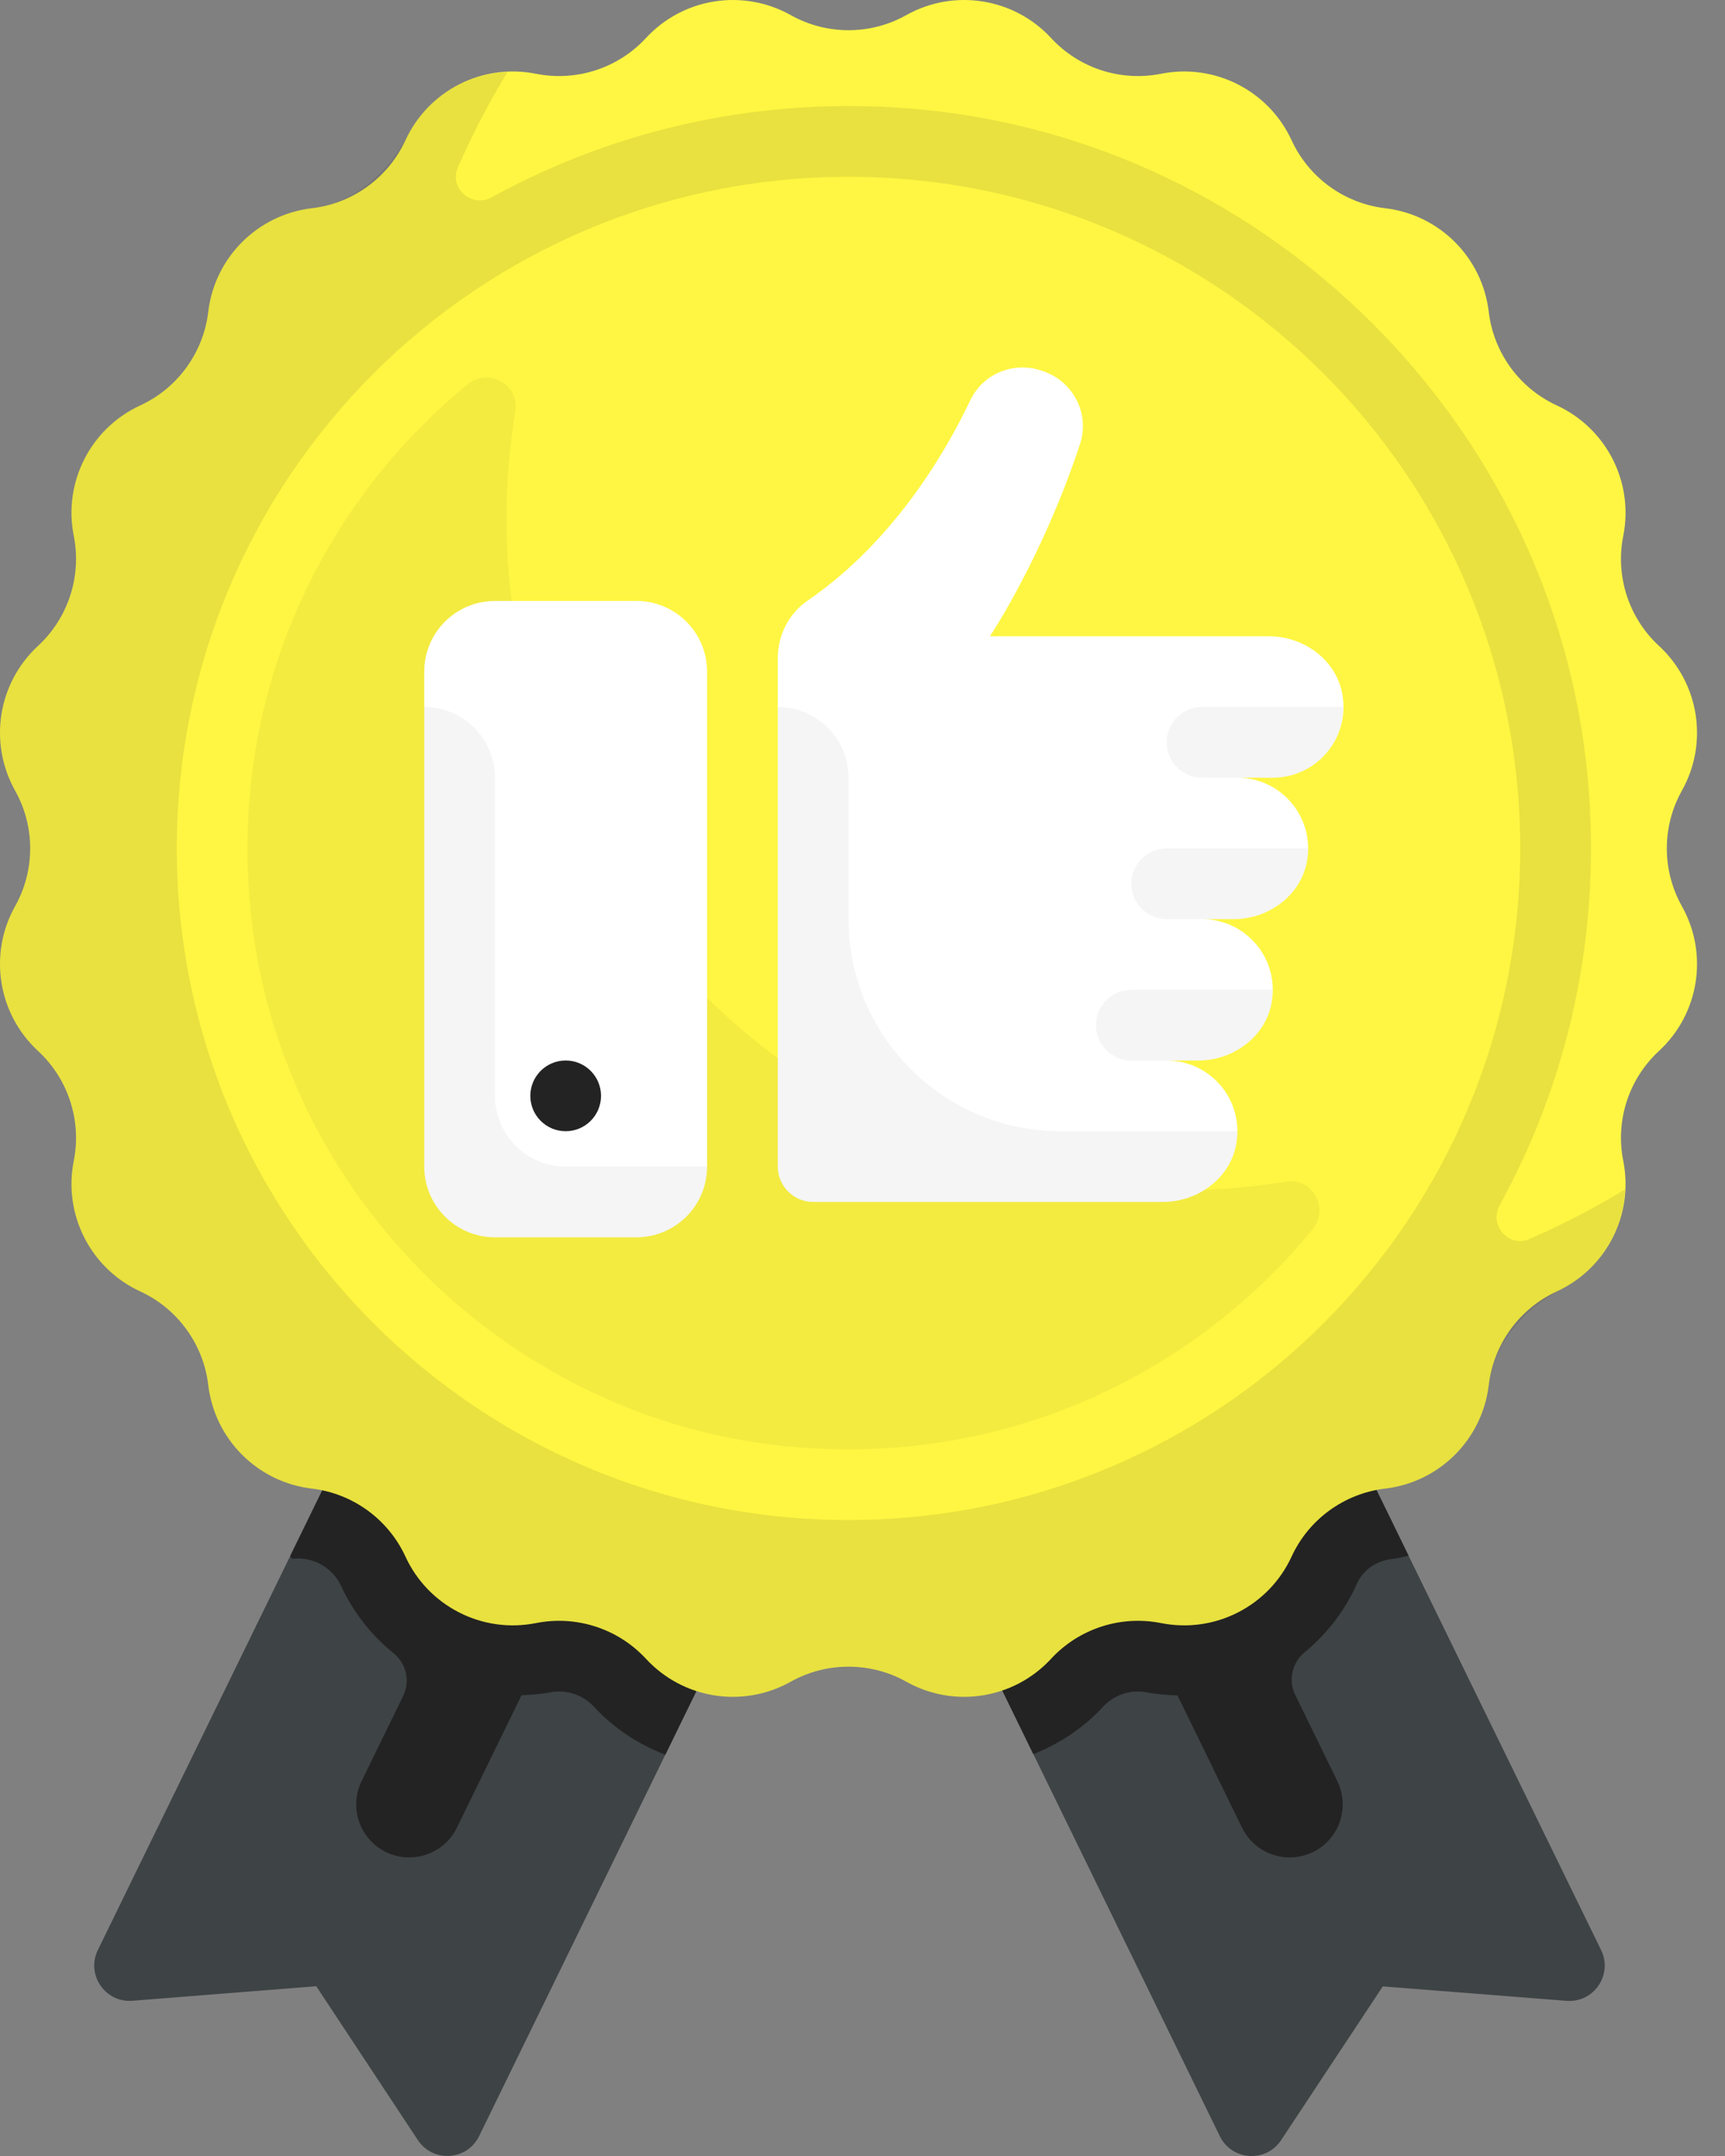
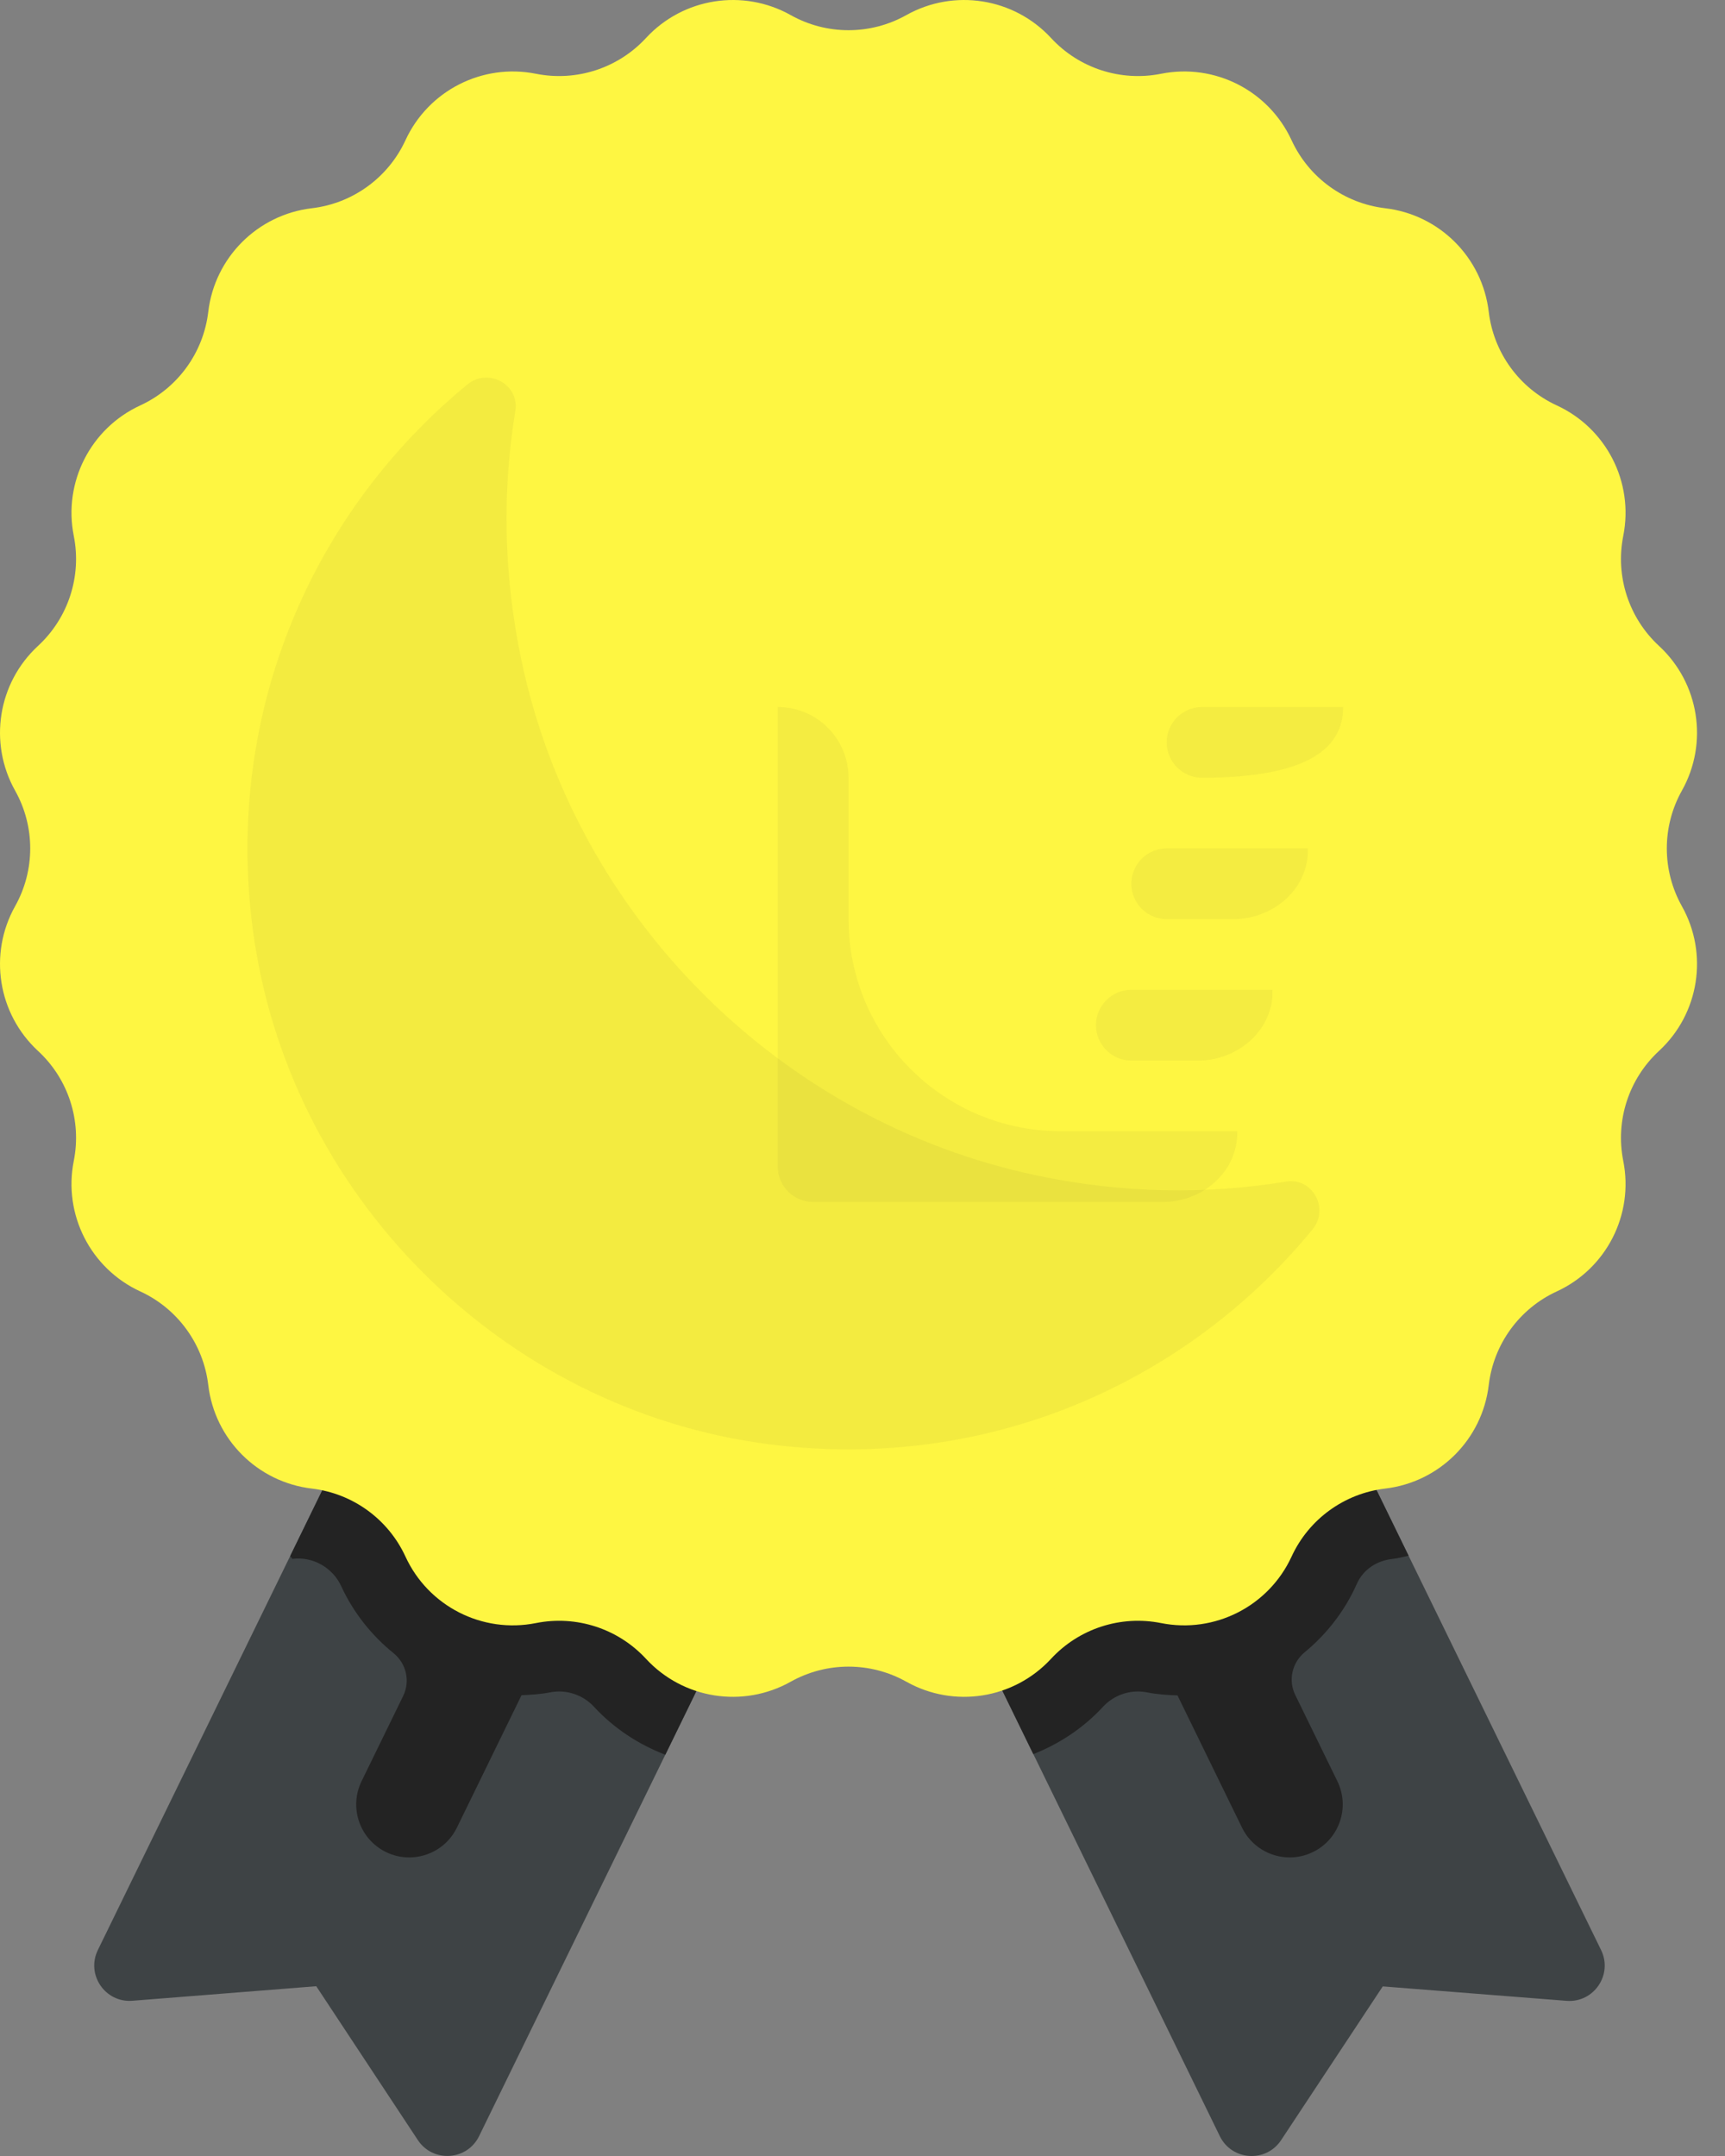
<svg xmlns="http://www.w3.org/2000/svg" width="48" height="60" viewBox="0 0 48 60" fill="none">
  <rect x="0" y="0" width="48" height="60" fill="#808080" stroke="none" />
  <path d="M9.367 40.656L2.723 54.268C2.389 54.952 2.926 55.74 3.685 55.68L8.8 55.275L11.627 59.557C12.047 60.192 12.998 60.131 13.332 59.446L19.727 46.346L9.367 40.656Z" fill="#3E4345" />
  <path d="M37.897 40.635L27.576 46.402L33.943 59.448C34.277 60.132 35.228 60.194 35.648 59.559L38.477 55.28L43.591 55.682C44.35 55.741 44.886 54.953 44.552 54.269L37.897 40.635Z" fill="#3E4345" />
  <path d="M15.934 44.263L13.345 42.841L9.367 40.656L8.075 43.304C8.11 43.351 8.099 43.336 8.134 43.382C8.711 43.309 9.26 43.632 9.494 44.141C9.835 44.881 10.34 45.512 10.951 46.007C11.307 46.295 11.419 46.786 11.219 47.197L10.062 49.568C9.704 50.301 10.008 51.184 10.74 51.541C10.948 51.643 11.169 51.691 11.386 51.691C11.933 51.691 12.458 51.387 12.713 50.863L14.512 47.177C14.776 47.164 15.04 47.15 15.299 47.099C15.384 47.082 15.471 47.073 15.557 47.073C15.925 47.073 16.28 47.228 16.529 47.499C17.082 48.097 17.765 48.546 18.513 48.833L19.726 46.347L15.934 44.263Z" fill="#232323" />
  <path d="M37.897 40.635L27.575 46.402L28.753 48.816C29.483 48.528 30.151 48.085 30.692 47.499C30.942 47.228 31.296 47.073 31.664 47.073C31.751 47.073 31.838 47.082 31.923 47.099C32.2 47.154 32.483 47.172 32.765 47.182L34.561 50.863C34.817 51.386 35.341 51.691 35.888 51.691C36.105 51.691 36.326 51.643 36.534 51.541C37.267 51.184 37.57 50.301 37.213 49.568L36.041 47.168C35.842 46.758 35.953 46.27 36.305 45.98C36.918 45.475 37.421 44.831 37.755 44.078C37.935 43.675 38.315 43.428 38.755 43.383C38.907 43.367 39.048 43.324 39.195 43.294L37.897 40.635Z" fill="#232323" />
  <path d="M25.22 0.42C26.548 -0.324 28.213 -0.06 29.247 1.058C30.024 1.9 31.184 2.277 32.307 2.053C33.801 1.755 35.303 2.521 35.94 3.904C36.419 4.944 37.406 5.661 38.544 5.795C40.056 5.974 41.248 7.166 41.426 8.678C41.561 9.816 42.277 10.802 43.318 11.282C44.701 11.919 45.467 13.421 45.169 14.914C44.945 16.038 45.322 17.197 46.163 17.975C47.282 19.008 47.546 20.673 46.801 22.002C46.241 23.001 46.241 24.22 46.801 25.22C47.546 26.548 47.282 28.213 46.163 29.247C45.322 30.024 44.945 31.184 45.169 32.307C45.467 33.801 44.701 35.303 43.318 35.94C42.277 36.419 41.561 37.406 41.426 38.544C41.248 40.056 40.056 41.248 38.544 41.426C37.406 41.561 36.419 42.277 35.94 43.318C35.303 44.701 33.801 45.467 32.307 45.169C31.184 44.945 30.024 45.322 29.247 46.163C28.213 47.282 26.548 47.546 25.22 46.801C24.22 46.241 23.001 46.241 22.002 46.801C20.673 47.546 19.008 47.282 17.975 46.163C17.197 45.322 16.038 44.945 14.914 45.169C13.421 45.467 11.918 44.701 11.282 43.318C10.802 42.277 9.816 41.561 8.678 41.426C7.166 41.248 5.974 40.056 5.795 38.544C5.661 37.406 4.944 36.419 3.904 35.94C2.521 35.303 1.755 33.801 2.053 32.307C2.277 31.184 1.9 30.024 1.058 29.247C-0.06 28.213 -0.324 26.548 0.42 25.22C0.981 24.22 0.981 23.001 0.42 22.002C-0.324 20.673 -0.06 19.008 1.058 17.975C1.9 17.197 2.277 16.038 2.053 14.914C1.755 13.421 2.521 11.918 3.904 11.282C4.944 10.802 5.661 9.816 5.795 8.678C5.974 7.166 7.166 5.974 8.678 5.795C9.816 5.661 10.802 4.944 11.282 3.904C11.919 2.521 13.421 1.755 14.914 2.053C16.038 2.277 17.197 1.9 17.975 1.058C19.008 -0.06 20.673 -0.324 22.002 0.42C23.001 0.981 24.22 0.981 25.22 0.42Z" fill="#FEF642" />
-   <path opacity="0.1" d="M41.729 33.542C43.641 30.063 44.581 25.975 44.179 21.642C43.273 11.867 35.355 3.949 25.58 3.043C21.247 2.641 17.159 3.581 13.68 5.492C13.124 5.798 12.487 5.238 12.742 4.657C13.143 3.739 13.603 2.852 14.121 2.004C12.967 2.057 11.902 2.706 11.354 3.757C10.805 4.808 9.846 5.654 8.668 5.796C7.161 5.979 5.973 7.169 5.795 8.678C5.659 9.833 4.96 10.795 3.904 11.282C2.521 11.918 1.755 13.421 2.053 14.914C2.28 16.055 1.913 17.186 1.058 17.975C-0.06 19.008 -0.324 20.674 0.42 22.002C0.989 23.017 0.989 24.205 0.42 25.22C-0.324 26.548 -0.06 28.214 1.058 29.247C1.913 30.036 2.28 31.167 2.053 32.308C1.755 33.801 2.52 35.303 3.903 35.94C4.96 36.427 5.659 37.388 5.795 38.544C5.974 40.056 7.166 41.248 8.678 41.426C9.833 41.563 10.795 42.261 11.282 43.318C11.919 44.701 13.421 45.467 14.914 45.169C16.055 44.942 17.186 45.309 17.975 46.164C19.008 47.282 20.674 47.546 22.002 46.801C23.017 46.232 24.205 46.232 25.22 46.801C26.548 47.546 28.214 47.282 29.247 46.164C30.036 45.309 31.167 44.942 32.308 45.169C33.801 45.467 35.304 44.701 35.94 43.318C36.427 42.261 37.389 41.563 38.544 41.426C40.053 41.248 41.243 40.061 41.426 38.554C41.568 37.376 42.414 36.417 43.465 35.868C44.515 35.319 45.165 34.255 45.218 33.101C44.37 33.619 43.483 34.079 42.565 34.48C41.984 34.734 41.424 34.097 41.729 33.542Z" fill="#232323" />
  <path d="M23.611 42.302C33.934 42.302 42.302 33.934 42.302 23.611C42.302 13.288 33.934 4.92 23.611 4.92C13.288 4.92 4.919 13.288 4.919 23.611C4.919 33.934 13.288 42.302 23.611 42.302Z" fill="#FEF642" />
  <path opacity="0.05" d="M28.851 32.713C21.706 31.209 16.012 25.515 14.508 18.37C14.003 15.969 13.977 13.638 14.339 11.438C14.46 10.699 13.587 10.223 13.008 10.698C8.755 14.189 6.248 19.725 7.028 25.814C7.979 33.245 13.977 39.242 21.407 40.194C27.497 40.974 33.032 38.467 36.523 34.213C36.998 33.634 36.522 32.761 35.784 32.883C33.583 33.245 31.253 33.219 28.851 32.713Z" fill="#232323" />
-   <path d="M37.357 19.345C37.199 18.378 36.291 17.708 35.311 17.708H27.546C27.546 17.708 29.021 15.496 30.055 12.349C30.33 11.511 29.859 10.609 29.023 10.33L28.966 10.311C28.197 10.055 27.351 10.402 27.003 11.134C26.291 12.634 24.836 15.094 22.474 16.714C21.949 17.074 21.643 17.677 21.643 18.314V32.465C21.643 33.008 22.084 33.449 22.627 33.449H32.359C33.34 33.449 34.248 32.779 34.405 31.812C34.606 30.579 33.66 29.514 32.465 29.514H33.343C34.324 29.514 35.232 28.844 35.389 27.877C35.59 26.644 34.644 25.579 33.449 25.579H34.327C35.307 25.579 36.216 24.909 36.373 23.941C36.573 22.709 35.627 21.643 34.432 21.643H35.416C36.611 21.643 37.557 20.578 37.357 19.345Z" fill="white" />
-   <path d="M17.708 34.433H13.773C12.686 34.433 11.805 33.552 11.805 32.465V18.692C11.805 17.605 12.686 16.724 13.773 16.724H17.708C18.795 16.724 19.675 17.605 19.675 18.692V32.465C19.675 33.552 18.795 34.433 17.708 34.433Z" fill="white" />
-   <path d="M15.741 31.481C16.284 31.481 16.724 31.04 16.724 30.497C16.724 29.953 16.284 29.513 15.741 29.513C15.197 29.513 14.757 29.953 14.757 30.497C14.757 31.04 15.197 31.481 15.741 31.481Z" fill="#232323" />
  <g opacity="0.05">
    <path d="M31.481 27.546C30.938 27.546 30.497 27.986 30.497 28.53C30.497 29.073 30.938 29.514 31.481 29.514H33.343C34.323 29.514 35.232 28.844 35.389 27.876C35.407 27.764 35.406 27.655 35.406 27.546H31.481Z" fill="#232323" />
    <path d="M32.465 23.611C31.921 23.611 31.481 24.051 31.481 24.595C31.481 25.138 31.921 25.578 32.465 25.578H34.327C35.307 25.578 36.216 24.909 36.373 23.941C36.391 23.829 36.39 23.72 36.39 23.611H32.465Z" fill="#232323" />
-     <path d="M32.465 20.659C32.465 21.203 32.905 21.643 33.449 21.643H35.416C36.502 21.643 37.373 20.761 37.374 19.676H33.449C32.905 19.676 32.465 20.116 32.465 20.659Z" fill="#232323" />
+     <path d="M32.465 20.659C32.465 21.203 32.905 21.643 33.449 21.643C36.502 21.643 37.373 20.761 37.374 19.676H33.449C32.905 19.676 32.465 20.116 32.465 20.659Z" fill="#232323" />
    <path d="M29.513 31.481C26.253 31.481 23.611 28.838 23.611 25.578V21.643C23.611 20.557 22.73 19.676 21.643 19.676V32.465C21.643 33.008 22.084 33.449 22.627 33.449H32.359C33.446 33.449 34.444 32.626 34.429 31.488C34.427 31.485 34.425 31.484 34.422 31.481H29.513Z" fill="#232323" />
-     <path d="M13.773 30.497V21.643C13.773 20.557 12.892 19.676 11.805 19.676V32.465C11.805 33.552 12.686 34.432 13.773 34.432H17.708C18.795 34.432 19.675 33.552 19.675 32.465H15.74C14.654 32.465 13.773 31.584 13.773 30.497Z" fill="#232323" />
  </g>
</svg>